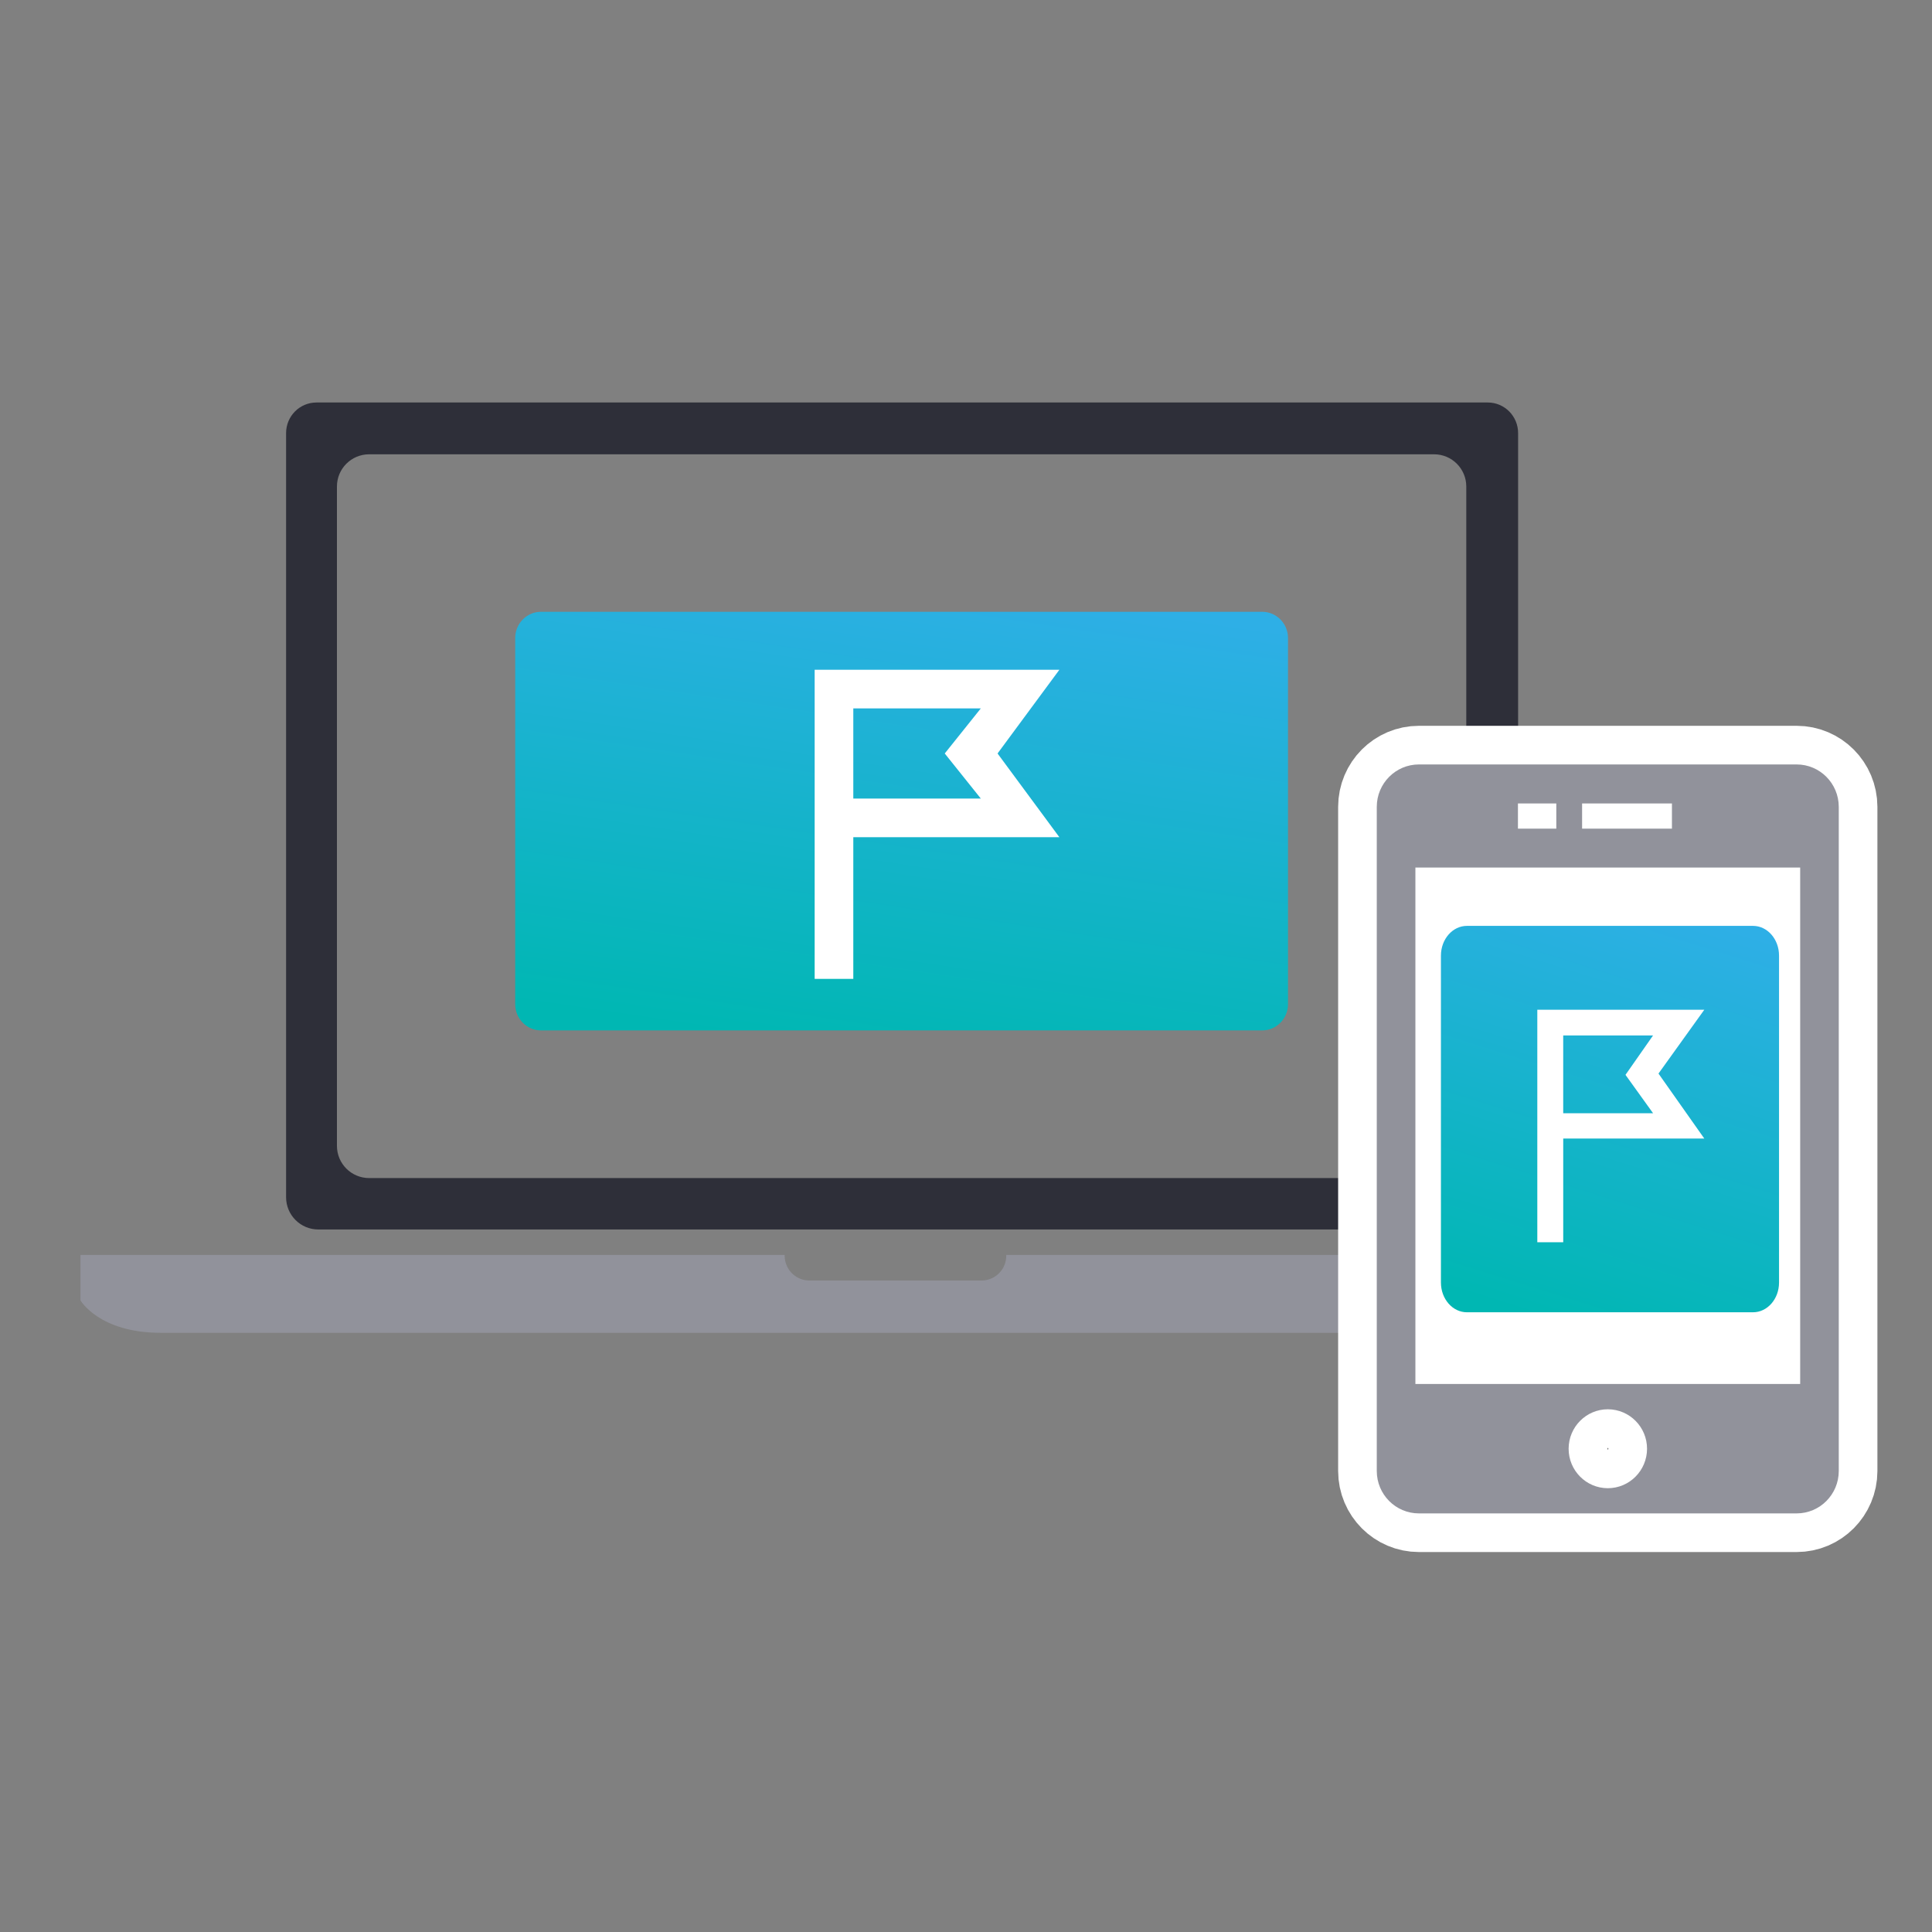
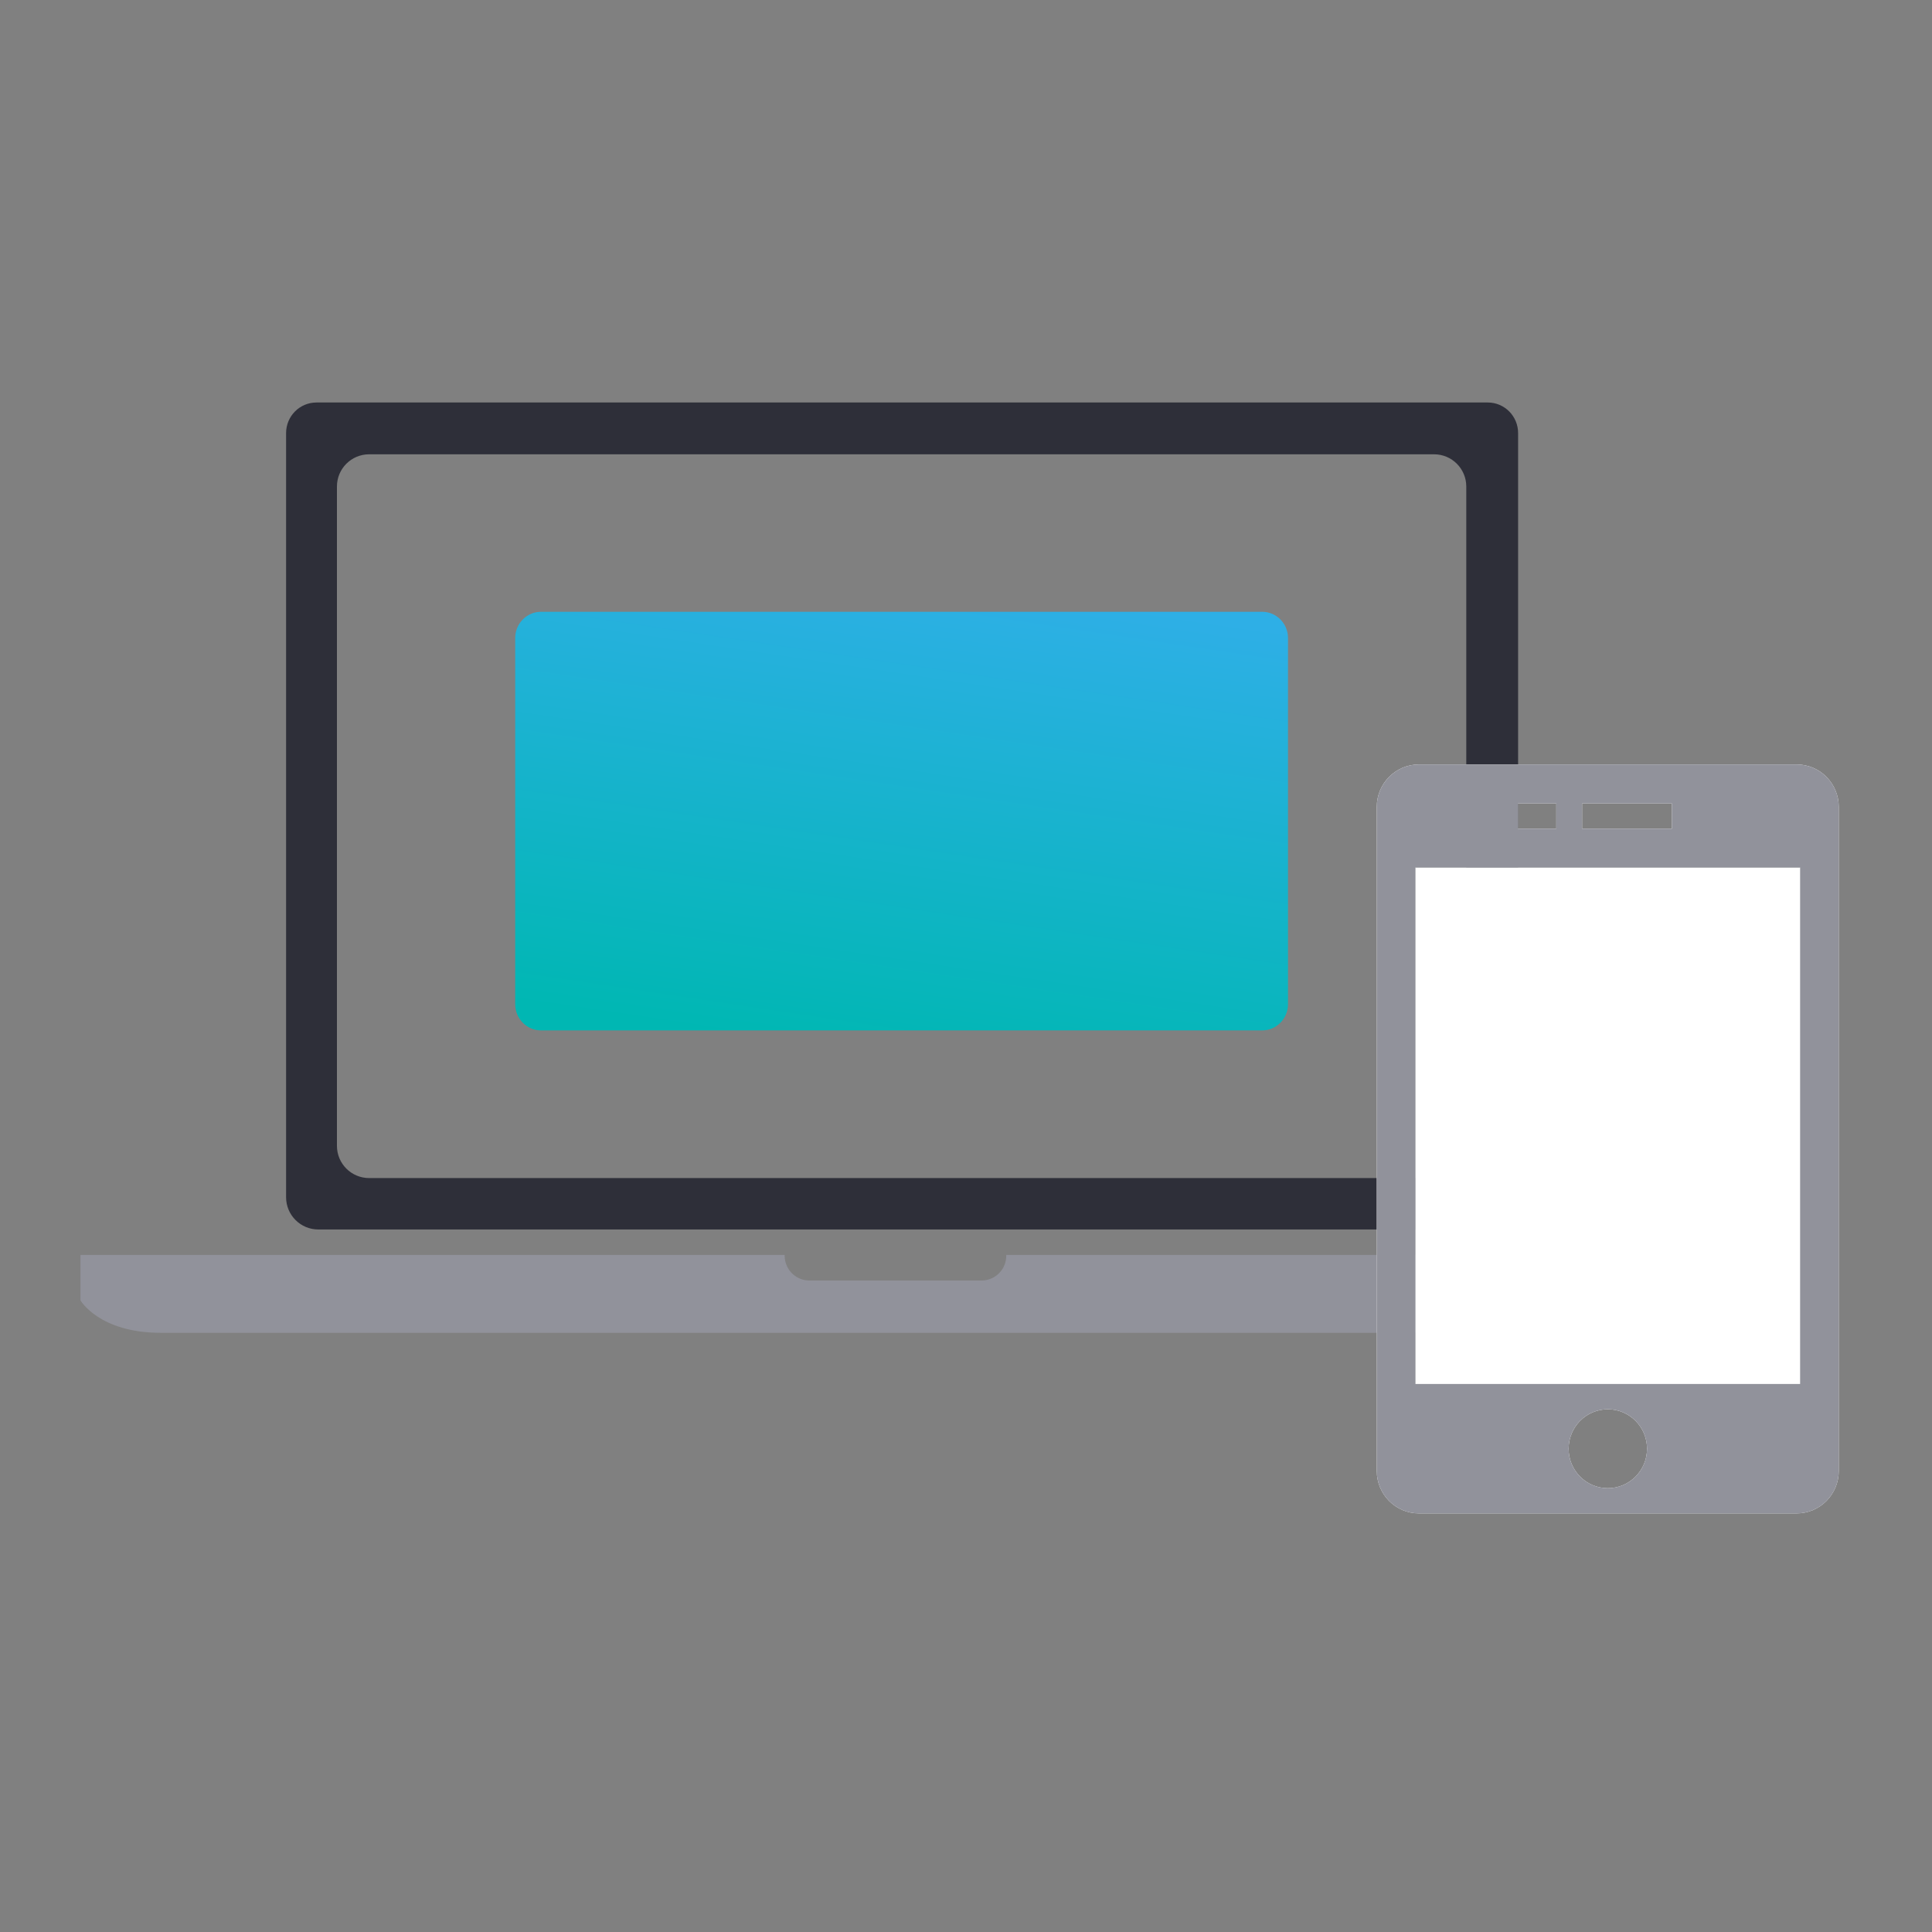
<svg xmlns="http://www.w3.org/2000/svg" width="120" height="120" viewBox="0 0 120 120">
  <rect x="0" y="0" width="120" height="120" fill="#808080" stroke="none" />
  <defs>
    <linearGradient id="a" x1="54.232%" x2="83.826%" y1="108.197%" y2="0%">
      <stop stop-color="#00B7B3" offset="0%" />
      <stop stop-color="#2EAFE6" offset="100%" />
    </linearGradient>
  </defs>
  <g fill="none" fill-rule="evenodd" transform="translate(5 25)">
    <path fill="#2E2F39" d="M14.652,0 C13.611,0.002 12.769,0.852 12.77,1.9 L12.77,49.365 L12.77,49.365 C12.77,50.469 13.666,51.365 14.77,51.365 L89.292,51.365 L89.292,1.902 C89.294,0.854 88.454,0.002 87.413,0 L51.03,0 L14.652,0 Z M86.073,48.172 L86.073,5.217 L86.073,5.217 C86.073,4.113 85.177,3.217 84.073,3.217 L17.928,3.217 L17.928,3.217 C16.823,3.217 15.928,4.113 15.928,5.217 L15.928,46.172 L15.928,46.172 C15.928,47.276 16.823,48.172 17.928,48.172 L86.073,48.172 Z" />
    <path fill="#91929B" d="M56.016,54.534 C55.985,54.535 45.314,54.534 45.314,54.534 C44.467,54.558 43.761,53.887 43.737,53.035 C43.736,53.005 43.736,52.975 43.737,52.945 L0,52.945 L0,55.77 C0,55.77 1.161,57.783 4.976,57.783 L96.263,57.783 C100.078,57.783 101.239,55.77 101.239,55.77 L101.239,52.945 L57.501,52.945 C57.527,53.798 56.861,54.508 56.016,54.534 Z" />
    <g transform="translate(27 13)">
      <path fill="url(#a)" d="M1.6,5.55111512e-17 L46.4,5.55111512e-17 C47.28,5.55111512e-17 48,0.731 48,1.625 L48,24.375 C48,25.269 47.28,26 46.4,26 L1.6,26 C0.72,26 0,25.269 0,24.375 L0,1.625 C0,0.731 0.72,5.55111512e-17 1.6,5.55111512e-17" />
-       <path fill="#FFFFFF" d="M31.4,11.6 L23.48,11.6 L25.72,8.8 L23.48,6 L31.4,6 L31.4,11.6 Z M18.6,3.6 L22.44,8.8 L18.6,14 L31.4,14 L31.4,22.8 L33.8,22.8 L33.8,3.6 L18.6,3.6 Z" transform="matrix(-1 0 0 1 52.4 0)" />
    </g>
    <polygon fill="#FFFFFF" points="82.905 60.985 106.818 60.985 106.818 28.892 82.905 28.892" />
    <path fill="#FFFFFF" d="M106.813,60.961 L82.913,60.961 L82.913,28.884 L106.812,28.884 L106.812,60.961 L106.813,60.961 Z M94.861,67.435 C93.517,67.433 92.428,66.334 92.43,64.98 C92.433,63.627 93.525,62.531 94.869,62.533 C96.214,62.536 97.303,63.635 97.301,64.988 C97.297,66.342 96.206,67.437 94.861,67.435 L94.861,67.435 Z M89.282,26.469 L91.665,26.469 L91.665,24.904 L89.282,24.904 L89.282,26.469 Z M93.267,26.469 L98.847,26.469 L98.847,24.904 L93.267,24.904 L93.267,26.469 Z M106.59,22.481 L83.134,22.481 C81.689,22.48 80.516,23.658 80.514,25.113 L80.514,66.368 C80.516,67.823 81.689,69.001 83.134,69 L106.59,69 C108.035,69.001 109.207,67.823 109.209,66.368 L109.209,25.113 C109.207,23.658 108.035,22.48 106.59,22.481 L106.59,22.481 Z" />
-     <path stroke="#FFFFFF" stroke-width="4.8" d="M106.813,60.961 L82.913,60.961 L82.913,28.884 L106.812,28.884 L106.812,60.961 L106.813,60.961 L106.813,60.961 Z M94.861,67.435 C93.517,67.433 92.428,66.334 92.43,64.98 C92.433,63.627 93.525,62.531 94.869,62.533 C96.214,62.536 97.303,63.635 97.301,64.988 C97.297,66.342 96.206,67.437 94.861,67.435 L94.861,67.435 Z M89.282,26.469 L91.665,26.469 L91.665,24.904 L89.282,24.904 L89.282,26.469 Z M93.267,26.469 L98.847,26.469 L98.847,24.904 L93.267,24.904 L93.267,26.469 Z M106.59,22.481 L83.134,22.481 C81.689,22.48 80.516,23.658 80.514,25.113 L80.514,66.368 C80.516,67.823 81.689,69.001 83.134,69 L106.59,69 C108.035,69.001 109.207,67.823 109.209,66.368 L109.209,25.113 C109.207,23.658 108.035,22.48 106.59,22.481 L106.59,22.481 Z" stroke-linejoin="round" />
    <path fill="#91929B" d="M106.813,60.961 L82.913,60.961 L82.913,28.884 L106.812,28.884 L106.812,60.961 L106.813,60.961 Z M94.861,67.435 C93.517,67.433 92.428,66.334 92.43,64.98 C92.433,63.627 93.525,62.531 94.869,62.533 C96.214,62.536 97.303,63.635 97.301,64.988 C97.297,66.342 96.206,67.437 94.861,67.435 L94.861,67.435 Z M89.282,26.469 L91.665,26.469 L91.665,24.904 L89.282,24.904 L89.282,26.469 Z M93.267,26.469 L98.847,26.469 L98.847,24.904 L93.267,24.904 L93.267,26.469 Z M106.59,22.481 L83.134,22.481 C81.689,22.48 80.516,23.658 80.514,25.113 L80.514,66.368 C80.516,67.823 81.689,69.001 83.134,69 L106.59,69 C108.035,69.001 109.207,67.823 109.209,66.368 L109.209,25.113 C109.207,23.658 108.035,22.48 106.59,22.481 L106.59,22.481 Z" />
-     <path fill="url(#a)" d="M86.115,32.508 L103.884,32.508 C104.776,32.508 105.499,33.334 105.499,34.354 L105.499,54.662 C105.499,55.682 104.776,56.508 103.884,56.508 L86.115,56.508 C85.222,56.508 84.499,55.682 84.499,54.662 L84.499,34.354 C84.499,33.334 85.222,32.508 86.115,32.508" />
    <path fill="#FFFFFF" d="M99.247,44.144 L93.667,44.144 L95.38,41.761 L93.668,39.314 L99.248,39.314 L99.248,44.144 L99.247,44.144 Z M90.485,37.717 L93.33,41.681 L90.485,45.717 L99.247,45.717 L99.247,52.159 L100.857,52.159 L100.857,37.717 L90.485,37.717 Z" transform="matrix(-1 0 0 1 191.342 0)" />
  </g>
</svg>